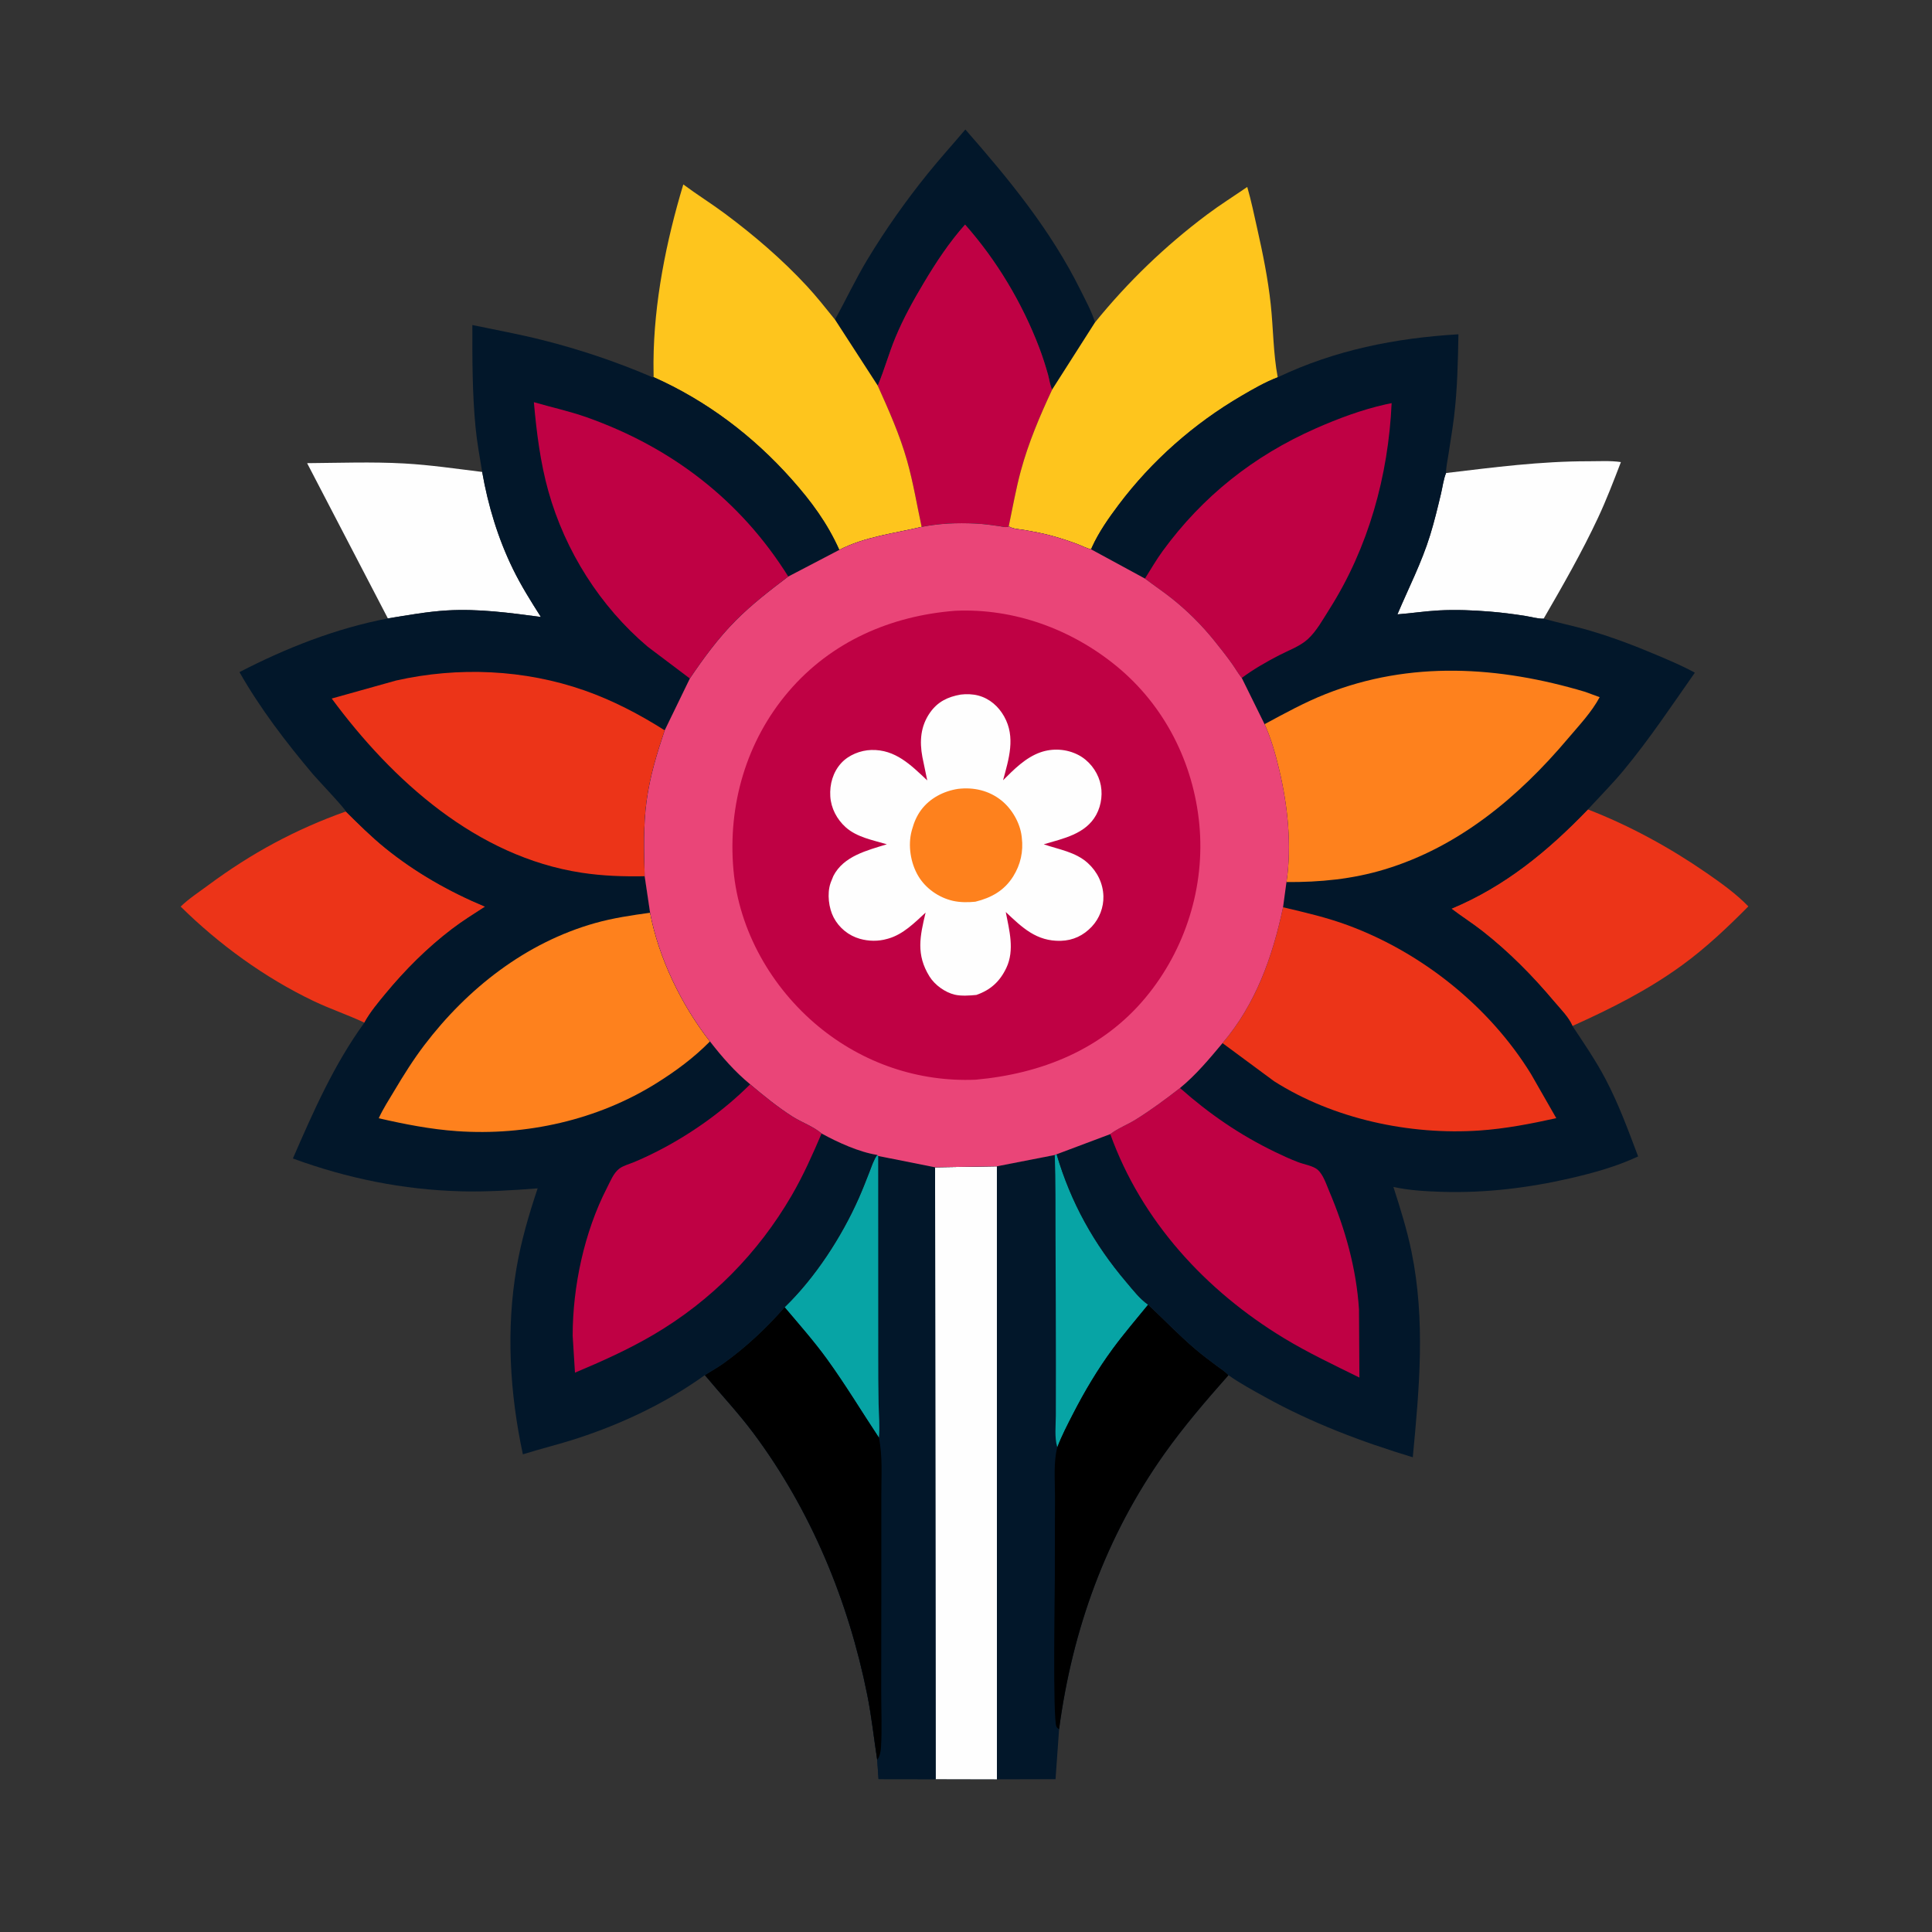
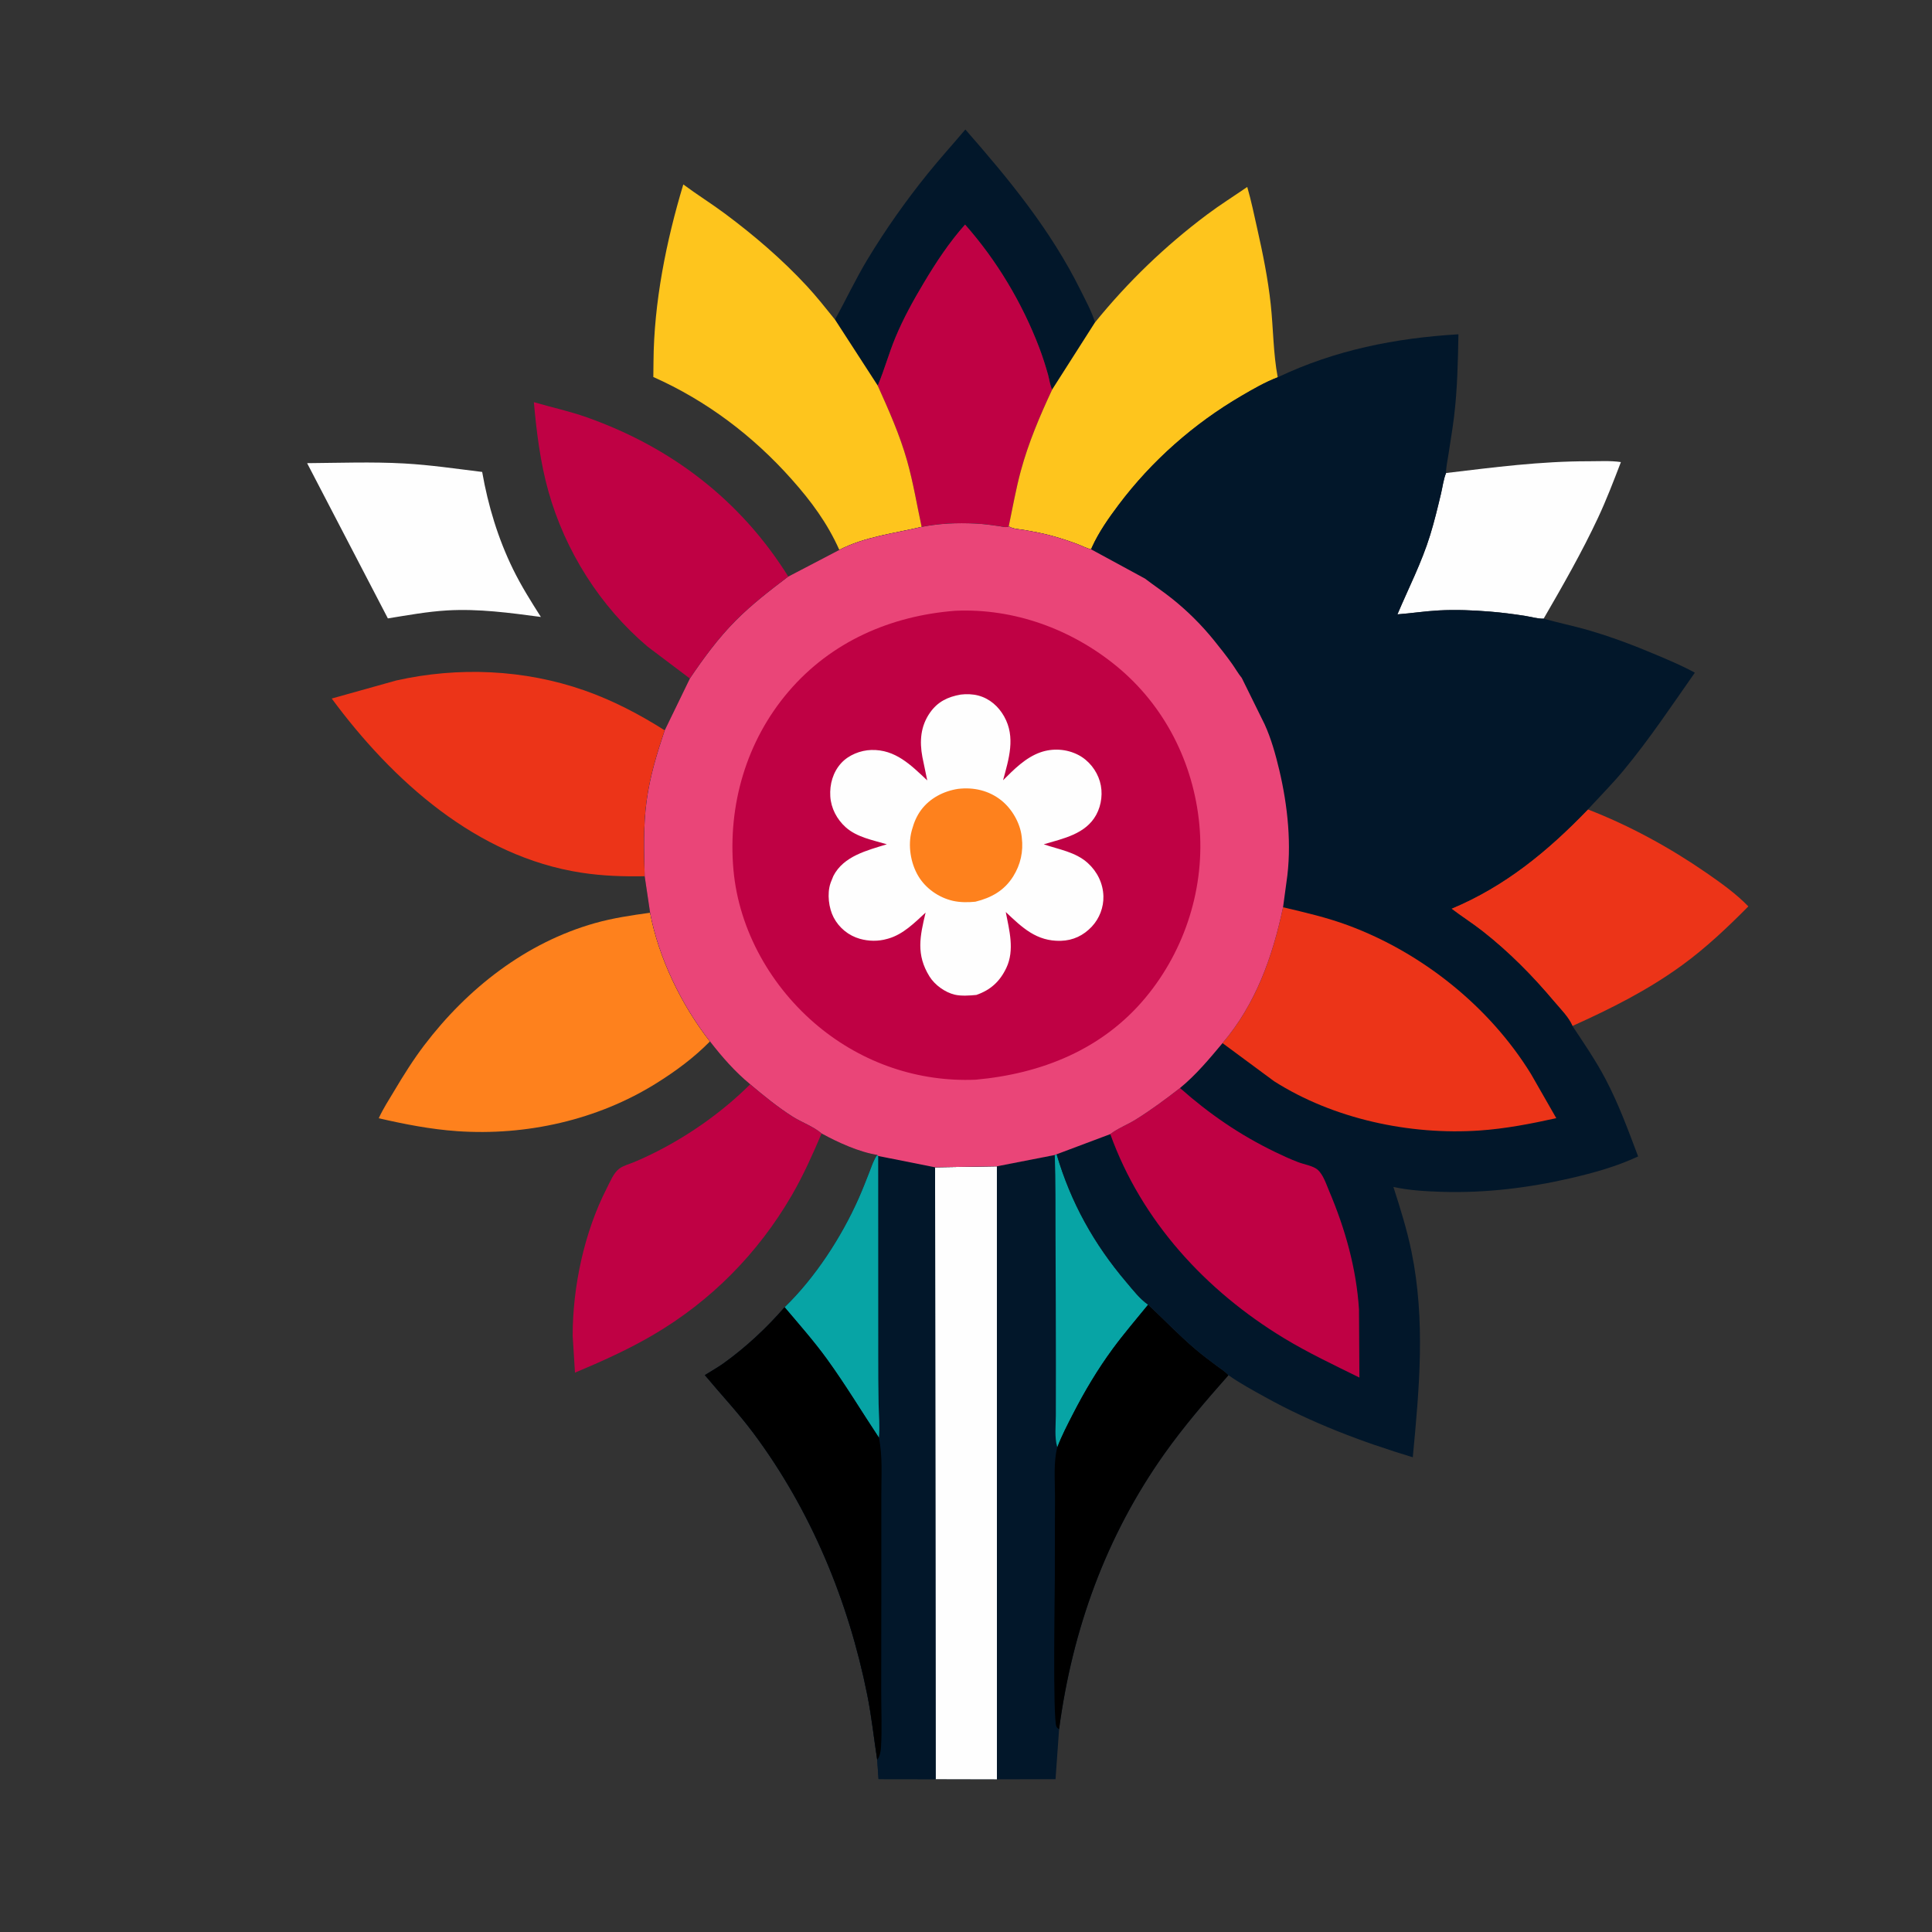
<svg xmlns="http://www.w3.org/2000/svg" width="1024" height="1024">
  <rect width="100%" height="100%" fill="#333333" stroke="none" />
  <path fill="#FEFEFE" d="M162.778 245.482C179.912 245.352 197.084 244.698 214.209 245.646C228.136 246.417 241.742 248.458 255.561 250.138C258.695 268.001 263.96 285.437 271.95 301.747C276.244 310.513 281.44 318.774 286.675 326.998C270.129 324.815 253.746 322.561 237.009 323.536C226.481 324.15 215.982 326.103 205.581 327.766L162.778 245.482Z" />
  <path fill="#FEFEFE" d="M766.448 250.712C791.823 247.685 816.424 244.454 842.04 244.476C847.63 244.481 853.605 244.088 859.111 244.916C855.3 254.833 851.498 264.796 846.991 274.423C838.438 292.689 828.278 310.449 818.167 327.897C815.098 328.027 811.195 326.862 808.085 326.382C802.036 325.449 796.003 324.67 789.902 324.173C780.85 323.435 771.647 323.05 762.569 323.537C755.255 323.93 747.975 325.072 740.669 325.617C746.609 311.57 753.483 298.294 758.003 283.628C760.235 276.383 762.008 269.011 763.765 261.64C764.6 258.138 765.079 254.017 766.448 250.712Z" />
  <path fill="#02172A" d="M511.657 68.634C534.961 95.213 557.051 122.125 572.81 154.014C575.453 159.362 578.67 165.159 580.383 170.872L557.657 206.502C556.505 204.211 556.169 201.026 555.462 198.519C554.099 193.689 552.581 188.927 550.794 184.235C541.771 160.553 528.312 138.028 511.511 119.037C503.049 128.52 496.139 139.044 489.636 149.928C484.057 159.266 478.724 168.911 474.561 178.968C471.175 187.149 468.828 195.757 465.43 203.888L465.213 204.396L442.544 169.386C448.436 158.793 453.512 147.871 459.793 137.471C469.391 121.581 480.099 106.441 491.75 91.994C498.188 84.012 505.046 76.459 511.657 68.634Z" />
  <path fill="#EC3418" d="M841.615 429.025C863.594 437.497 885.167 449.311 904.516 462.694C912.139 467.967 920.215 473.725 926.66 480.408C915.647 491.526 904.194 502.377 891.513 511.601C873.304 524.847 853.874 534.576 833.43 543.786C831.568 539.232 826.953 534.664 823.793 530.907C812.289 517.224 799.836 504.582 785.75 493.542C780.408 489.355 774.666 485.741 769.281 481.623C797.793 469.71 820.356 451.08 841.615 429.025Z" />
-   <path fill="#EC3418" d="M183.298 430.092C190.013 436.743 196.707 443.409 204.053 449.376C220.051 462.372 238.115 472.624 257.108 480.548C251.202 484.366 245.205 488.093 239.605 492.354C226.522 502.308 214.803 514.015 204.338 526.675C200.428 531.406 196.052 536.626 193.136 542.025C184.282 537.849 174.966 534.764 166.094 530.517C140.254 518.148 116.139 500.61 95.751 480.503C100.172 476.246 105.513 472.773 110.441 469.121C133.217 452.248 156.595 439.583 183.298 430.092Z" />
  <path fill="#BF0144" d="M511.511 119.037C528.312 138.028 541.771 160.553 550.794 184.235C552.581 188.927 554.099 193.689 555.462 198.519C556.169 201.026 556.505 204.211 557.657 206.502C551.121 220.498 545.123 234.602 541.061 249.548C538.447 259.162 536.704 269.244 534.641 278.997C533.163 279.791 531.4 279.122 529.755 278.884C525.562 278.277 521.235 277.696 517 277.494C507.204 277.027 498.136 277.4 488.493 279.259C485.95 267.525 484.038 255.734 480.764 244.158C476.877 230.415 471.055 217.391 465.213 204.396L465.43 203.888C468.828 195.757 471.175 187.149 474.561 178.968C478.724 168.911 484.057 159.266 489.636 149.928C496.139 139.044 503.049 128.52 511.511 119.037Z" />
  <path fill="#FEC51D" d="M580.383 170.872C597.807 149.374 617.607 130.325 639.75 113.735C646.673 108.547 653.954 103.984 661.068 99.089C663.187 106.4 664.721 113.92 666.393 121.347C669.366 134.545 672.056 147.783 673.509 161.25C674.891 174.06 674.82 187.327 677.22 199.974C670.596 202.485 664.164 206.21 658.059 209.775C632.835 224.503 610.477 244.193 592.91 267.55C587.651 274.542 582.355 282.077 578.745 290.068L578.313 291.159C575.936 290.657 573.353 289.268 571.049 288.398C566.787 286.787 562.396 285.377 558.012 284.14C553.083 282.749 548.016 281.823 542.975 280.935C540.212 280.448 537.09 280.442 534.641 278.997C536.704 269.244 538.447 259.162 541.061 249.548C545.123 234.602 551.121 220.498 557.657 206.502L580.383 170.872Z" />
  <path fill="#FEC51D" d="M362.165 97.756C369.363 103.118 377.034 107.87 384.255 113.248C399.643 124.71 414.473 137.409 427.535 151.484C432.804 157.162 437.687 163.349 442.544 169.386L465.213 204.396C471.055 217.391 476.877 230.415 480.764 244.158C484.038 255.734 485.95 267.525 488.493 279.259C473.908 282.747 458.381 284.435 444.858 291.453C438.477 277.174 429.936 265.66 419.619 254.06C399.105 230.996 374.518 212.388 346.274 199.821L346.366 191.745C346.575 160.309 353.112 127.777 362.165 97.756Z" />
  <path fill="#02172A" d="M559.056 612.171L560.04 611.794C567.507 637.276 579.832 659.395 597.012 679.607C600.408 683.602 604.183 688.544 608.533 691.505C616.932 699.368 624.987 707.817 633.765 715.253C637.356 718.295 641.224 721.196 645 724.01C647.062 725.547 649.389 726.958 651.115 728.876C639.359 742.151 627.433 756.036 617.172 770.506C586.199 814.181 568.373 863.674 561.333 916.589L559.456 943.001L528.391 943.08L495.923 943.009L465.633 942.964L464.938 932.744C463.168 921.254 461.96 909.782 459.675 898.352C449.722 848.571 429.81 800.464 399.383 759.646C391.322 748.831 382.196 739.166 373.585 728.841C376.867 726.742 380.286 724.893 383.458 722.622C395.249 714.18 406.372 703.801 415.86 692.858C432.038 677.223 446.051 655.606 455.15 635.081C457.205 630.444 459.044 625.695 460.892 620.971C462.06 617.988 463.058 614.733 464.938 612.125L465.461 612.69L495.607 618.691L528.373 618.157L559.056 612.171Z" />
  <path fill="#07A4A5" d="M559.056 612.171L560.04 611.794C567.507 637.276 579.832 659.395 597.012 679.607C600.408 683.602 604.183 688.544 608.533 691.505C602.257 699.227 595.692 706.866 589.803 714.88C581.816 725.748 574.847 737.45 568.699 749.443C565.721 755.253 562.715 761.012 560.397 767.125L560.323 766.857C558.846 761.779 559.595 755.515 559.613 750.244C559.644 741.469 559.657 732.694 559.652 723.919C559.639 700.91 559.544 677.899 559.452 654.89C559.395 640.669 559.573 626.38 559.056 612.171Z" />
  <path d="M560.397 767.125C562.715 761.012 565.721 755.253 568.699 749.443C574.847 737.45 581.816 725.748 589.803 714.88C595.692 706.866 602.257 699.227 608.533 691.505C616.932 699.368 624.987 707.817 633.765 715.253C637.356 718.295 641.224 721.196 645 724.01C647.062 725.547 649.389 726.958 651.115 728.876C639.359 742.151 627.433 756.036 617.172 770.506C586.199 814.181 568.373 863.674 561.333 916.589C560.824 916.207 560.257 915.752 559.951 915.179C557.923 911.379 559.083 844.321 559.09 835.086C559.102 821.131 559.09 807.174 559.164 793.219C559.208 784.953 558.25 775.115 560.397 767.125Z" />
  <path fill="#FEFEFE" d="M495.607 618.691L528.373 618.157L528.391 943.08L495.923 943.009L495.607 618.691Z" />
  <path fill="#02172A" d="M464.938 612.125L465.461 612.69L495.607 618.691L495.923 943.009L465.633 942.964L464.938 932.744C463.168 921.254 461.96 909.782 459.675 898.352C449.722 848.571 429.81 800.464 399.383 759.646C391.322 748.831 382.196 739.166 373.585 728.841C376.867 726.742 380.286 724.893 383.458 722.622C395.249 714.18 406.372 703.801 415.86 692.858C432.038 677.223 446.051 655.606 455.15 635.081C457.205 630.444 459.044 625.695 460.892 620.971C462.06 617.988 463.058 614.733 464.938 612.125Z" />
  <path fill="#07A4A5" d="M464.938 612.125L465.461 612.69C465.475 647.831 465.459 682.972 465.495 718.113C465.504 726.791 465.504 735.472 465.678 744.149C465.797 750.088 466.413 756.061 465.839 761.993C456.713 748.229 448.077 733.873 438.406 720.504C431.45 710.889 423.512 701.92 415.86 692.858C432.038 677.223 446.051 655.606 455.15 635.081C457.205 630.444 459.044 625.695 460.892 620.971C462.06 617.988 463.058 614.733 464.938 612.125Z" />
  <path d="M415.86 692.858C423.512 701.92 431.45 710.889 438.406 720.504C448.077 733.873 456.713 748.229 465.839 761.993C467.903 771.974 467.089 782.788 467.116 792.972C467.154 807.873 467.144 822.774 467.13 837.674C467.113 857.21 467.094 876.745 467.061 896.28C467.045 906.173 467.547 916.387 466.942 926.25C466.816 928.313 466.356 930.689 465.18 932.43L464.938 932.744C463.168 921.254 461.96 909.782 459.675 898.352C449.722 848.571 429.81 800.464 399.383 759.646C391.322 748.831 382.196 739.166 373.585 728.841C376.867 726.742 380.286 724.893 383.458 722.622C395.249 714.18 406.372 703.801 415.86 692.858Z" />
-   <path fill="#02172A" d="M250.357 172.274C262.703 174.858 275.086 177.104 287.328 180.183C307.535 185.266 326.938 191.814 346.073 200.043L346.366 191.745L346.274 199.821C374.518 212.388 399.105 230.996 419.619 254.06C429.936 265.66 438.477 277.174 444.858 291.453L417.806 305.586C408.182 312.907 398.568 320.252 390.024 328.853C380.658 338.282 373.068 348.659 365.644 359.625L352.31 387.096C348.162 399.504 344.484 411.475 342.72 424.493C340.919 437.786 341.341 451.06 341.69 464.422L344.567 483.772C349.126 507.817 361.245 532.749 376.289 551.972C382.678 560.194 389.539 568.075 397.615 574.698C404.797 580.74 412.19 586.797 420.126 591.837C424.841 594.831 431.369 597.141 435.462 600.774C443.976 605.447 455.361 610.654 464.938 612.125C463.058 614.733 462.06 617.988 460.892 620.971C459.044 625.695 457.205 630.444 455.15 635.081C446.051 655.606 432.038 677.223 415.86 692.858C406.372 703.801 395.249 714.18 383.458 722.622C380.286 724.893 376.867 726.742 373.585 728.841C353.068 743.584 329.663 754.672 305.674 762.465C296.237 765.531 286.587 767.854 277.134 770.827C270.192 738.43 268.163 704.736 273.782 671.963C276.234 657.663 280.351 643.603 284.965 629.863C271.32 630.899 257.942 631.778 244.239 631.416C213.624 630.608 183.953 624.548 155.237 614.022C166.119 589.028 177.008 564.209 193.136 542.025C196.052 536.626 200.428 531.406 204.338 526.675C214.803 514.015 226.522 502.308 239.605 492.354C245.205 488.093 251.202 484.366 257.108 480.548C238.115 472.624 220.051 462.372 204.053 449.376C196.707 443.409 190.013 436.743 183.298 430.092C183.151 428.834 168.12 413.025 165.958 410.463C151.57 393.408 137.985 375.656 126.912 356.23C151.924 343.326 177.868 333.112 205.581 327.766C215.982 326.103 226.481 324.15 237.009 323.536C253.746 322.561 270.129 324.815 286.675 326.998C281.44 318.774 276.244 310.513 271.95 301.747C263.96 285.437 258.695 268.001 255.561 250.138C254.244 242.197 252.808 234.37 252.035 226.34C250.303 208.355 250.34 190.321 250.357 172.274Z" />
  <path fill="#BF0144" d="M282.965 213.161C292.304 215.877 301.786 217.922 310.977 221.175C355.811 237.043 392.501 265.09 417.806 305.586C408.182 312.907 398.568 320.252 390.024 328.853C380.658 338.282 373.068 348.659 365.644 359.625L343.257 342.743C318.103 321.436 299.566 292.114 290.669 260.43C286.358 245.076 284.367 229.006 282.965 213.161Z" />
  <path fill="#BF0144" d="M397.615 574.698C404.797 580.74 412.19 586.797 420.126 591.837C424.841 594.831 431.369 597.141 435.462 600.774C430.641 612.046 425.776 623.013 419.602 633.63C401.76 664.312 376.867 689.515 346.25 707.491C332.936 715.308 318.957 721.563 304.747 727.538L303.528 708.023C303.524 681.866 309.682 652.996 321.669 629.665C323.381 626.333 325.148 621.773 328.195 619.431C330.275 617.832 333.576 616.979 336 615.967C340.202 614.214 344.386 612.246 348.439 610.18C366.168 601.144 383.514 588.785 397.615 574.698Z" />
  <path fill="#FE811D" d="M200.742 592.698C202.996 587.713 206.152 582.886 208.955 578.182C213.917 569.851 219.022 561.678 224.897 553.954C247.76 523.894 278.677 499.629 315.354 489.268C324.813 486.596 334.837 485.102 344.567 483.772C349.126 507.817 361.245 532.749 376.289 551.972C367.766 560.647 358.147 567.729 347.851 574.167C316.668 593.665 278.838 602.079 242.275 599.536C228.244 598.56 214.425 595.845 200.742 592.698Z" />
  <path fill="#EC3418" d="M175.816 370.239L209.981 360.679C242.9 353.289 277.928 354.776 309.818 365.958C324.719 371.183 338.991 378.637 352.31 387.096C348.162 399.504 344.484 411.475 342.72 424.493C340.919 437.786 341.341 451.06 341.69 464.422C330.304 464.621 319.479 464.279 308.203 462.555C252.657 454.063 208.011 413.808 175.816 370.239Z" />
  <path fill="#02172A" d="M677.22 199.974C707.525 185.533 739.633 179.16 772.995 177.18C772.734 191.923 772.44 206.413 770.654 221.068C769.822 227.898 768.618 234.688 767.609 241.495C767.168 244.473 766.399 247.712 766.448 250.712C765.079 254.017 764.6 258.138 763.765 261.64C762.008 269.011 760.235 276.383 758.003 283.628C753.483 298.294 746.609 311.57 740.669 325.617C747.975 325.072 755.255 323.93 762.569 323.537C771.647 323.05 780.85 323.435 789.902 324.173C796.003 324.67 802.036 325.449 808.085 326.382C811.195 326.862 815.098 328.027 818.167 327.897C825.792 330.073 833.558 331.631 841.187 333.815C853.725 337.405 865.989 342.044 877.99 347.132C884.87 350.049 891.751 352.927 898.302 356.538C886.096 373.925 874.303 391.668 860.747 408.056C854.68 415.39 848.056 422.043 841.615 429.025C820.356 451.08 797.793 469.71 769.281 481.623C774.666 485.741 780.408 489.355 785.75 493.542C799.836 504.582 812.289 517.224 823.793 530.907C826.953 534.664 831.568 539.232 833.43 543.786C839.548 552.985 845.796 562.112 850.953 571.901C857.946 585.178 862.955 598.944 868.243 612.935C856.821 618.263 844.716 621.639 832.466 624.469C810.162 629.62 787.046 632.43 764.144 631.695C755.691 631.424 746.815 630.947 738.533 629.101C742.177 640.391 745.762 651.837 748.141 663.471C755.587 699.879 752.28 735.8 748.805 772.389C721.88 764.266 695.123 754.142 670.505 740.459C663.95 736.815 657.231 733.224 651.115 728.876C649.389 726.958 647.062 725.547 645 724.01C641.224 721.196 637.356 718.295 633.765 715.253C624.987 707.817 616.932 699.368 608.533 691.505C604.183 688.544 600.408 683.602 597.012 679.607C579.832 659.395 567.507 637.276 560.04 611.794L559.056 612.171L528.373 618.157L495.607 618.691L465.461 612.69L464.938 612.125C455.361 610.654 443.976 605.447 435.462 600.774C431.369 597.141 424.841 594.831 420.126 591.837C412.19 586.797 404.797 580.74 397.615 574.698C389.539 568.075 382.678 560.194 376.289 551.972C361.245 532.749 349.126 507.817 344.567 483.772L341.69 464.422C341.341 451.06 340.919 437.786 342.72 424.493C344.484 411.475 348.162 399.504 352.31 387.096L365.644 359.625C373.068 348.659 380.658 338.282 390.024 328.853C398.568 320.252 408.182 312.907 417.806 305.586L444.858 291.453C458.381 284.435 473.908 282.747 488.493 279.259C498.136 277.4 507.204 277.027 517 277.494C521.235 277.696 525.562 278.277 529.755 278.884C531.4 279.122 533.163 279.791 534.641 278.997C537.09 280.442 540.212 280.448 542.975 280.935C548.016 281.823 553.083 282.749 558.012 284.14C562.396 285.377 566.787 286.787 571.049 288.398C573.353 289.268 575.936 290.657 578.313 291.159L578.745 290.068C582.355 282.077 587.651 274.542 592.91 267.55C610.477 244.193 632.835 224.503 658.059 209.775C664.164 206.21 670.596 202.485 677.22 199.974Z" />
-   <path fill="#BF0144" d="M606.853 306.654C609.947 301.754 612.848 296.696 616.267 292.014C637.399 263.073 664.459 241.607 697.272 227.119C709.26 221.825 721.631 217.201 734.438 214.323L737.591 213.671C735.867 252.09 725.284 290.32 704.595 322.905C701.261 328.156 697.797 334.548 693.181 338.762C688.984 342.594 682.959 344.706 677.945 347.31C671.134 350.846 664.318 354.72 658.17 359.33C656.267 357.003 654.752 354.298 653.011 351.84C650.02 347.616 646.735 343.484 643.488 339.456C636.893 331.275 629.374 323.821 621.166 317.256C616.52 313.54 611.57 310.269 606.853 306.654Z" />
  <path fill="#BF0144" d="M588.479 601.112C592.311 598.098 597.605 596.093 601.797 593.484C610.025 588.363 617.783 582.615 625.432 576.676C640.894 590.377 657.116 601.519 675.719 610.521C679.798 612.495 683.888 614.384 688.126 615.997C691.09 617.125 695.859 617.889 698.25 619.877C701.305 622.418 702.948 627.679 704.464 631.246C712.944 651.204 718.888 672.227 720.293 693.96L720.513 730.135C707.04 723.484 693.419 717.068 680.553 709.274C639.097 684.159 605.005 647.126 588.479 601.112Z" />
  <path fill="#EC3418" d="M680.046 480.875C691.752 483.621 703.358 486.306 714.657 490.502C753.802 505.04 789.495 533.555 811.463 569.251L824.861 592.657C811.401 595.624 797.904 598.257 784.127 599.198C747.169 601.722 706.649 593.051 675.26 573.052L647.964 552.879C665.595 532.174 674.473 507.12 680.046 480.875Z" />
-   <path fill="#FE811D" d="M670.247 383.83C680.779 378.156 691.382 372.319 702.516 367.9C747.517 350.037 794.541 353.087 840.158 366.688L847.858 369.516C843.525 377.595 836.888 384.529 830.997 391.503C804.851 422.459 773.214 448.912 733.824 460.818C716.772 465.972 699.577 467.626 681.858 467.508C684.772 448.21 682.532 427.021 678.047 408.141C676.124 400.044 673.73 391.387 670.247 383.83Z" />
  <path fill="#EA4578" d="M488.493 279.259C498.136 277.4 507.204 277.027 517 277.494C521.235 277.696 525.562 278.277 529.755 278.884C531.4 279.122 533.163 279.791 534.641 278.997C537.09 280.442 540.212 280.448 542.975 280.935C548.016 281.823 553.083 282.749 558.012 284.14C562.396 285.377 566.787 286.787 571.049 288.398C573.353 289.268 575.936 290.657 578.313 291.159L606.853 306.654C611.57 310.269 616.52 313.54 621.166 317.256C629.374 323.821 636.893 331.275 643.488 339.456C646.735 343.484 650.02 347.616 653.011 351.84C654.752 354.298 656.267 357.003 658.17 359.33L670.247 383.83C673.73 391.387 676.124 400.044 678.047 408.141C682.532 427.021 684.772 448.21 681.858 467.508L680.046 480.875C674.473 507.12 665.595 532.174 647.964 552.879C641.016 561.179 633.838 569.803 625.432 576.676C617.783 582.615 610.025 588.363 601.797 593.484C597.605 596.093 592.311 598.098 588.479 601.112L560.04 611.794L559.056 612.171L528.373 618.157L495.607 618.691L465.461 612.69L464.938 612.125C455.361 610.654 443.976 605.447 435.462 600.774C431.369 597.141 424.841 594.831 420.126 591.837C412.19 586.797 404.797 580.74 397.615 574.698C389.539 568.075 382.678 560.194 376.289 551.972C361.245 532.749 349.126 507.817 344.567 483.772L341.69 464.422C341.341 451.06 340.919 437.786 342.72 424.493C344.484 411.475 348.162 399.504 352.31 387.096L365.644 359.625C373.068 348.659 380.658 338.282 390.024 328.853C398.568 320.252 408.182 312.907 417.806 305.586L444.858 291.453C458.381 284.435 473.908 282.747 488.493 279.259Z" />
  <path fill="#BF0144" d="M506.251 323.727C537.403 322.298 567.861 333.452 591.78 353.067C617.236 373.943 632.539 404.241 635.665 436.905C638.823 469.896 628.281 503.37 607.122 528.802C584.27 556.268 551.971 569.11 517.125 572.259C486.68 573.555 457.309 563.46 433.827 544.068C408.986 523.553 391.624 493.315 388.739 460.991C385.686 426.778 395.541 392.735 417.975 366.5C440.555 340.094 472.051 326.393 506.251 323.727Z" />
  <path fill="#FEFEFE" d="M509.169 368.146C512.178 367.751 515.682 367.884 518.612 368.679C524.59 370.301 529.218 374.416 532.213 379.733C538.414 390.74 534.688 402.248 531.652 413.549C537.399 407.808 543.613 401.498 551.45 398.75C557.993 396.456 565.347 396.944 571.5 400.119C577.001 402.957 581.22 408.272 582.96 414.188C584.658 419.961 583.892 426.623 581.01 431.886C575.406 442.122 563.487 444.438 553.206 447.497C561.237 450.249 570.004 451.525 576.528 457.405C581.541 461.923 584.649 468.212 584.831 475C584.989 480.9 582.736 486.795 578.706 491.097C574.279 495.821 568.792 498.476 562.25 498.652C549.352 498.999 541.805 491.642 533.078 483.395C534.932 493.014 537.838 503.511 533.431 512.895C530.007 520.186 525.038 524.717 517.48 527.339C513.977 527.676 509.442 528.007 506.024 527.193C500.881 525.968 495.468 522.073 492.669 517.576C485.417 505.922 487.593 496.212 490.591 483.685C484.787 489.041 478.776 495.142 470.978 497.424L470.25 497.627C465.56 498.987 460.446 498.918 455.753 497.59C449.772 495.898 444.72 491.779 441.844 486.266C439.233 481.26 438.323 473.69 440.136 468.242L440.399 467.5L441.717 464.25C447.157 453.696 459.6 450.736 470.047 447.486C462.663 445.289 454.181 443.772 448.274 438.492C443.571 434.288 440.448 428.38 440.07 422.055C439.687 415.647 441.499 409.212 445.883 404.434C449.805 400.159 456.042 397.667 461.809 397.506C474.575 397.151 482.784 405.473 491.457 413.629L488.886 401.25C487.313 392.874 487.901 384.898 492.914 377.729C496.969 371.93 502.346 369.332 509.169 368.146Z" />
  <path fill="#FE811D" d="M507.762 418.125C516.058 417.133 524.16 418.981 530.721 424.22C536.33 428.698 540.655 436.123 541.501 443.281L541.58 444C542.469 451.292 540.93 458.248 537.019 464.5C532.296 472.049 525.398 475.861 516.946 477.928C513.121 478.329 508.762 478.319 505 477.448C497.541 475.722 490.614 470.898 486.691 464.287C482.626 457.438 481.137 448.117 483.202 440.388L483.453 439.5C484.452 435.837 485.93 432.378 488.205 429.312C492.847 423.057 500.162 419.282 507.762 418.125Z" />
</svg>